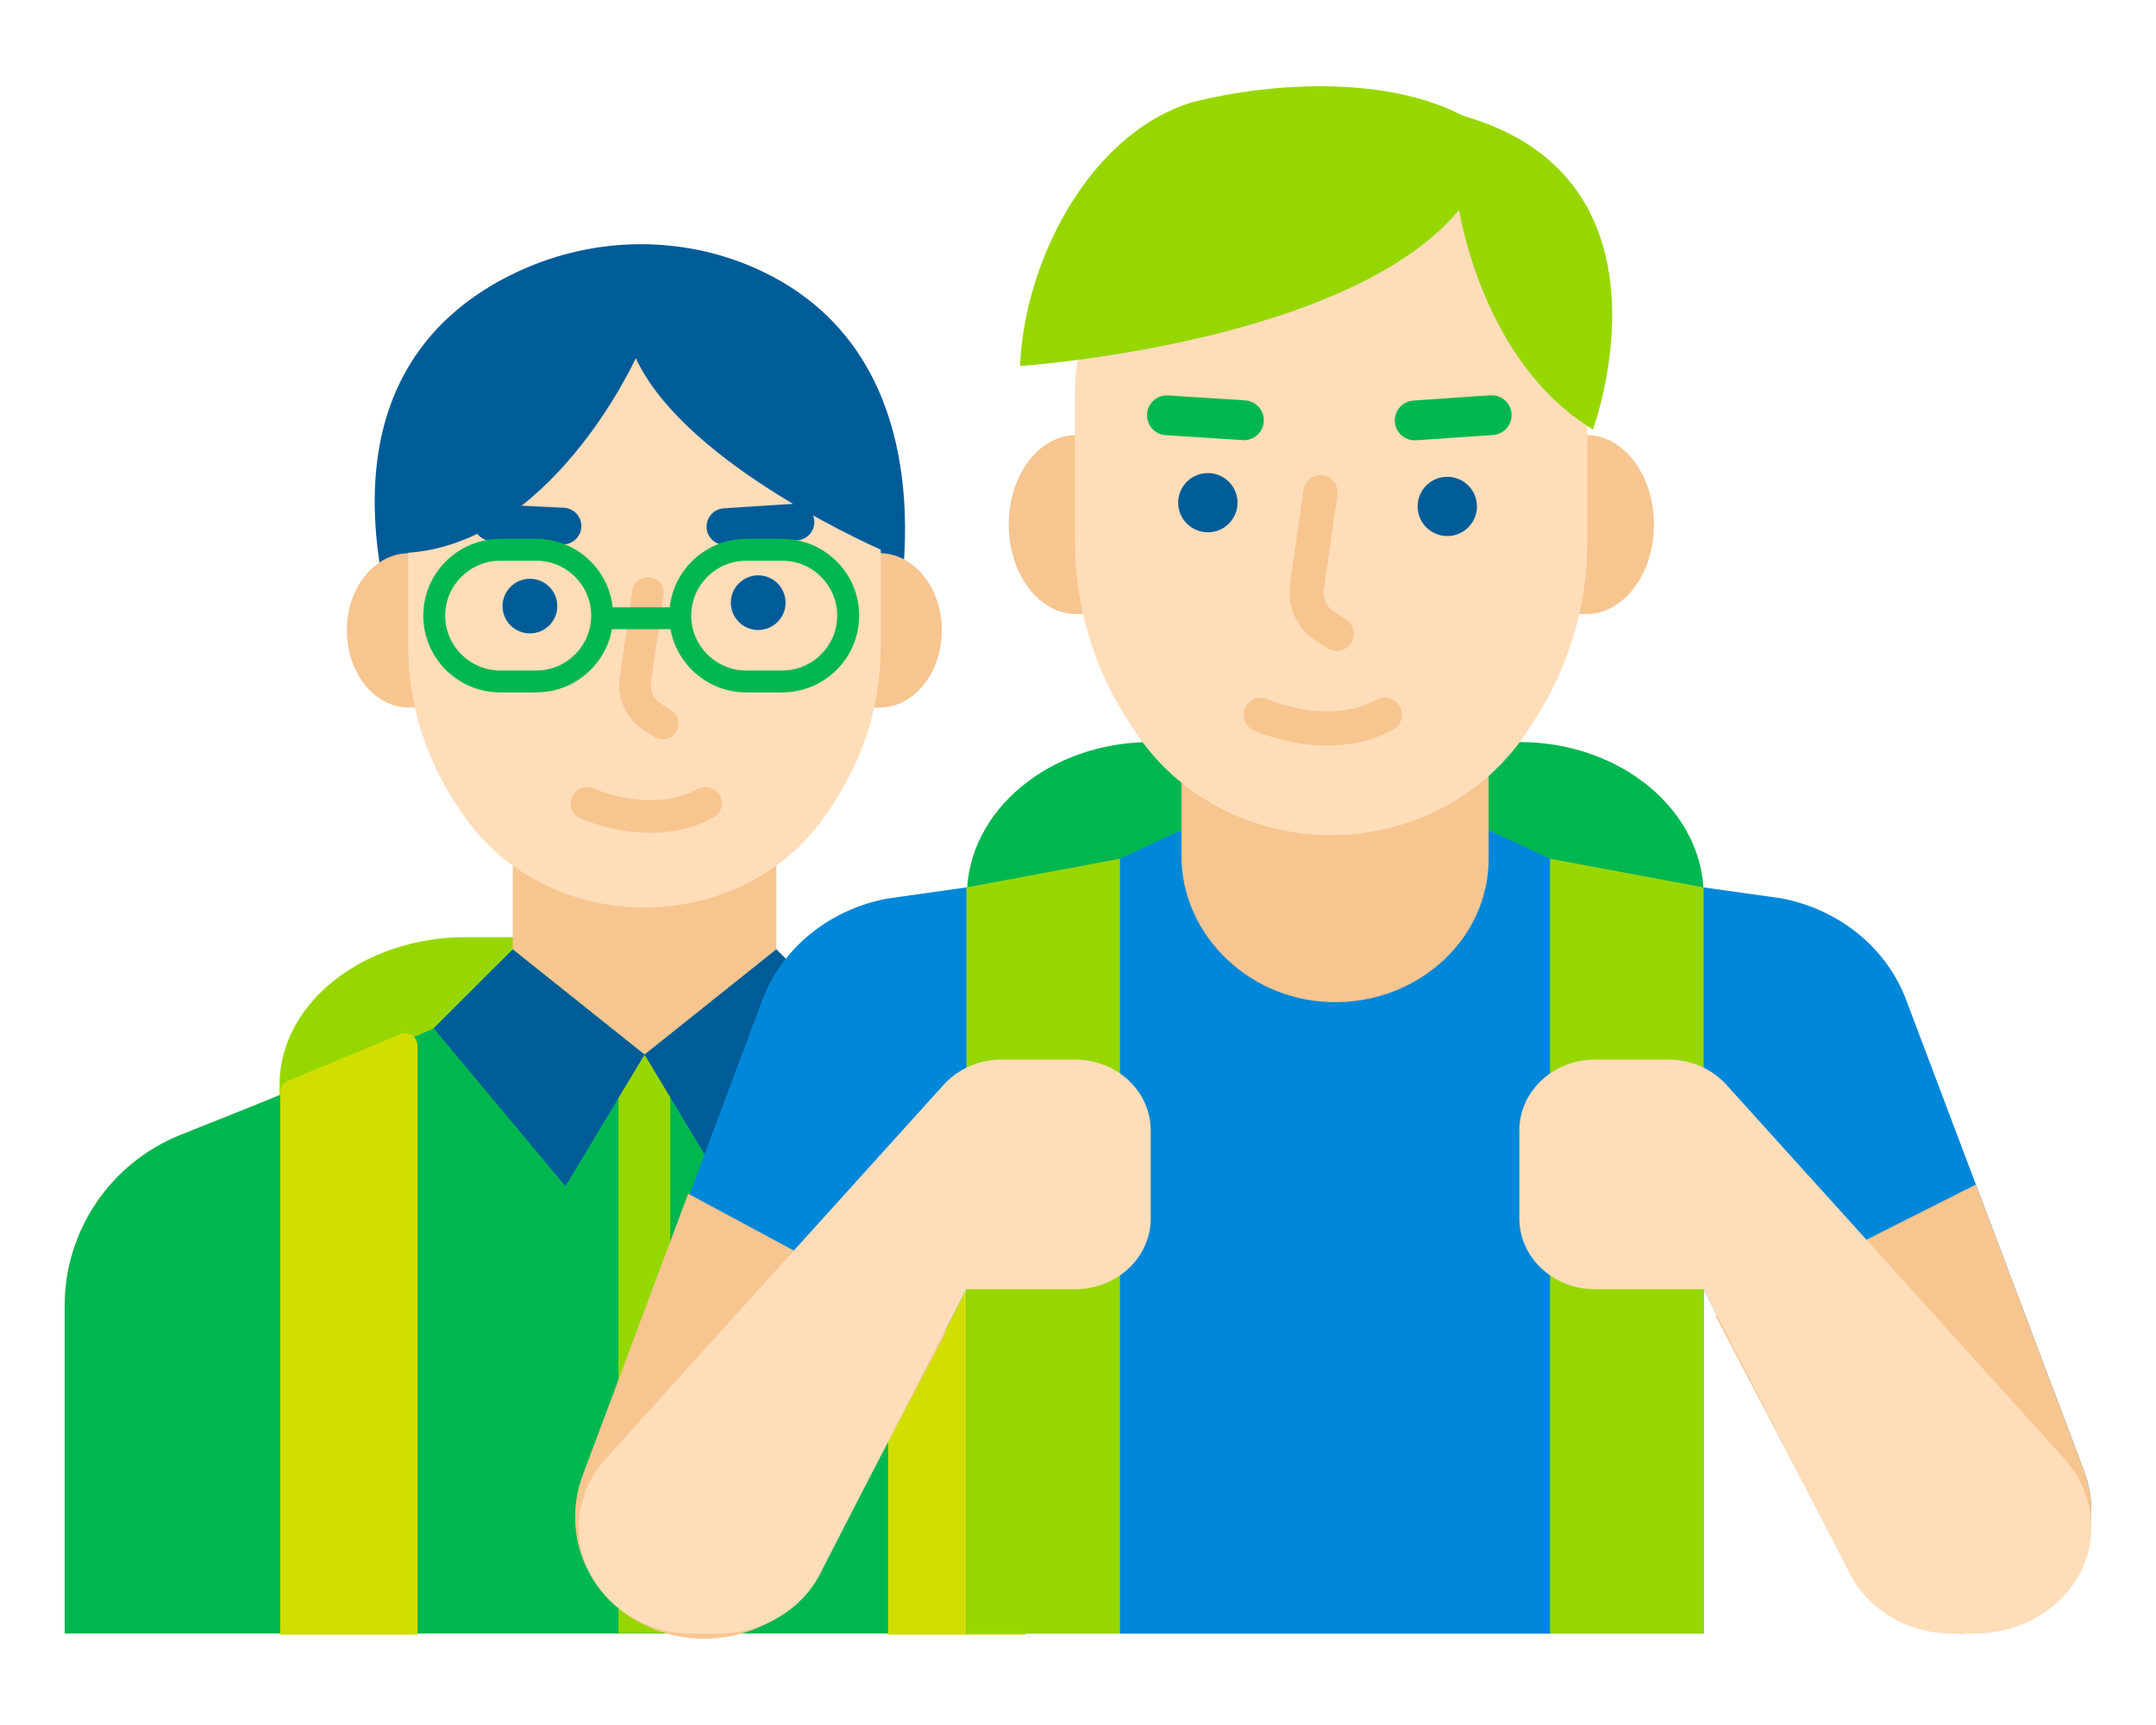
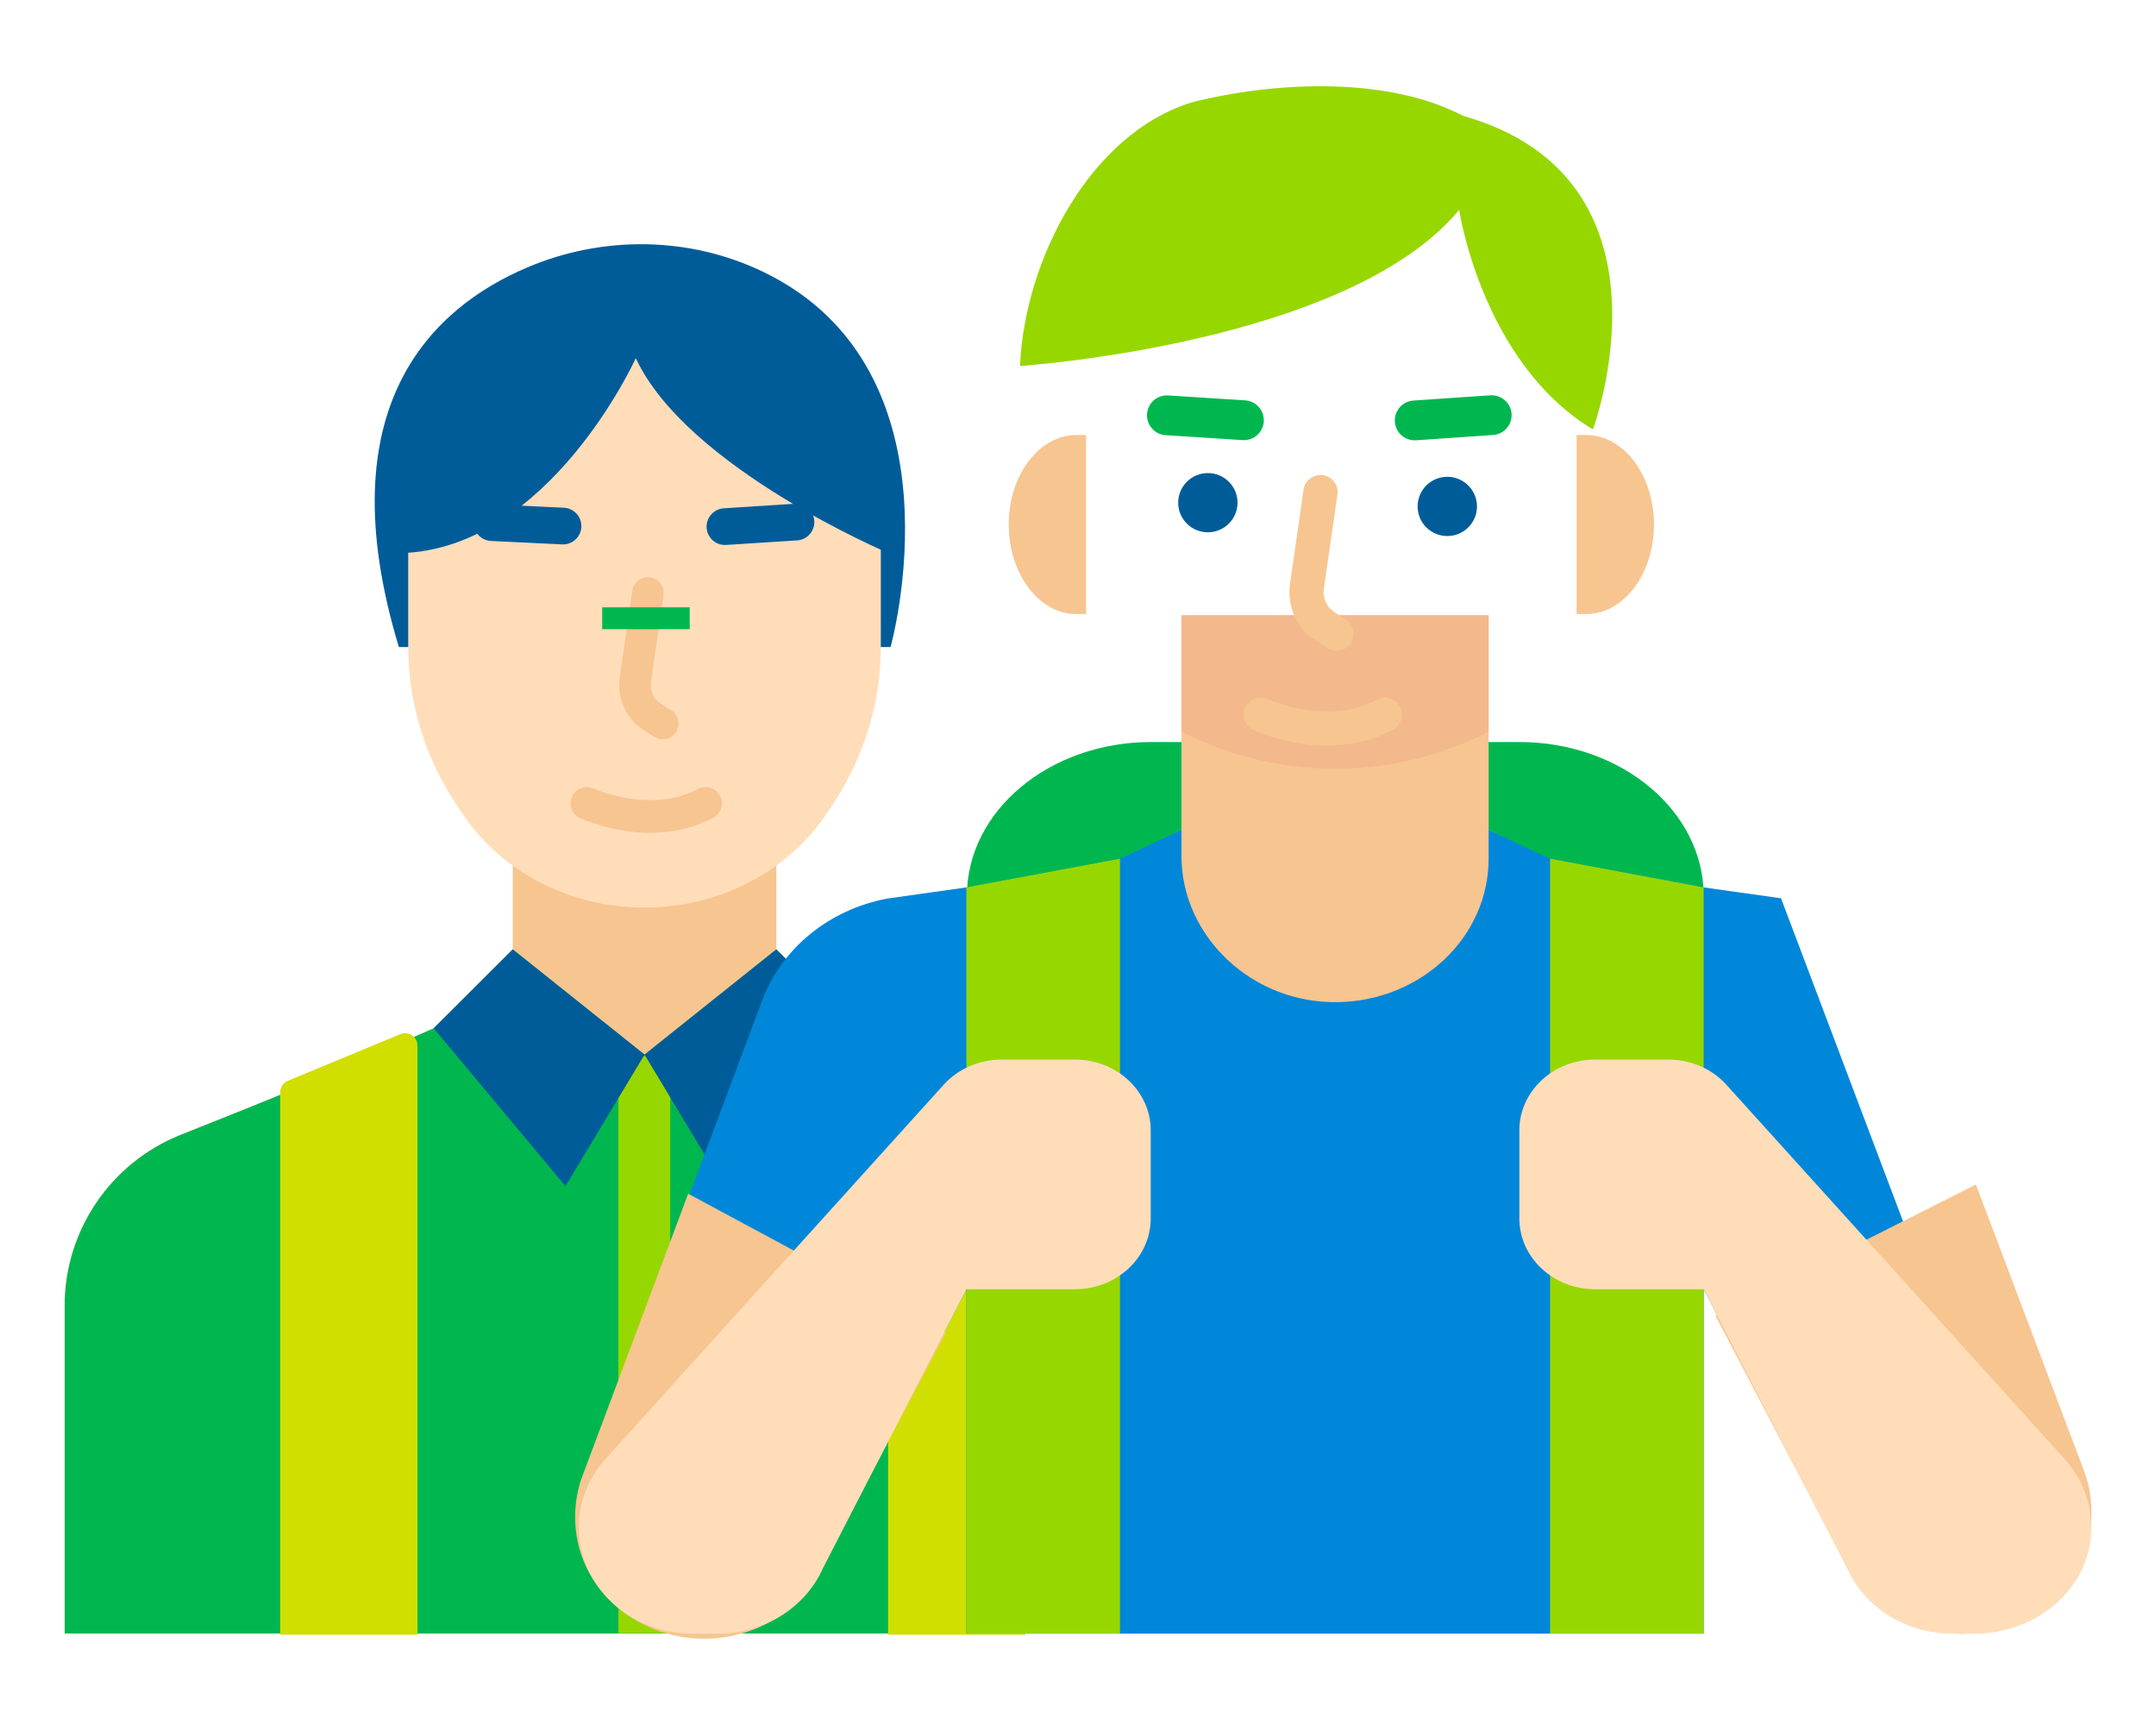
<svg xmlns="http://www.w3.org/2000/svg" width="140" height="112" viewBox="0 0 140 112">
  <g fill="none" fill-rule="evenodd">
    <g>
      <g>
        <g>
          <g>
            <g>
-               <path fill="#97D700" d="M13.952 76.042V64.843c-.003-5.298 5.42-9.595 12.113-9.598H34.903c6.696 0 12.125 4.298 12.125 9.598v11.199H13.952z" transform="translate(-941 -486) translate(315 330) translate(613 156) translate(13) translate(4.2 5.6)" />
              <path fill="#005C99" d="M30.04 11.763c-6.13 2.603-13.081 8.994-8.34 24.647h31.928s5.052-17.927-8.252-24.351c-4.805-2.32-10.424-2.382-15.336-.296" transform="translate(-941 -486) translate(315 330) translate(613 156) translate(13) translate(4.2 5.6)" />
              <g fill="#F7C590">
                <path d="M7.511 18.882c2.98-1.195 5.975-2.351 8.917-3.635l7.533-3.29 5.135-5.124V0H46.21v6.833l5.135 5.124 7.532 3.29c2.942 1.284 5.937 2.44 8.917 3.635 4.474 1.794 7.51 6.15 7.512 11.096v21.267H0V29.978c0-4.947 3.038-9.302 7.511-11.096" transform="translate(-941 -486) translate(315 330) translate(613 156) translate(13) translate(4.2 5.6) translate(0 49.209)" />
              </g>
              <g fill="#00B74F">
                <path d="M7.478 12.062c2.99-1.208 6.003-2.36 8.958-3.651l7.525-3.287L29.096 0l8.558 6.833L46.21 0l5.135 5.124 7.53 3.29c2.943 1.285 5.939 2.441 8.918 3.635 4.475 1.794 7.51 6.15 7.513 11.096v21.268H0V23.145c0-4.935 3.021-9.282 7.478-11.083" transform="translate(-941 -486) translate(315 330) translate(613 156) translate(13) translate(4.2 5.6) translate(0 56.042)" />
              </g>
              <path fill="#D0DF00" d="M53.469 100.54V62.287c0-.566.571-.954 1.1-.746l7.301 3.025c.308.12.51.417.51.747v35.227H53.47zM22.908 100.54V62.287c0-.566-.572-.954-1.1-.746l-7.302 3.025c-.307.12-.51.417-.51.747v35.227h8.912z" transform="translate(-941 -486) translate(315 330) translate(613 156) translate(13) translate(4.2 5.6)" />
-               <path fill="#F7C590" d="M56.958 35.328c0-2.769-1.813-5.014-4.05-5.014h-.58v10.027h.58c2.237 0 4.05-2.245 4.05-5.013M22.37 40.34h.578V30.316h-.578c-2.238 0-4.052 2.244-4.052 5.012 0 2.769 1.814 5.014 4.052 5.014" transform="translate(-941 -486) translate(315 330) translate(613 156) translate(13) translate(4.2 5.6)" />
              <path fill="#FFDDB9" d="M25.914 47.349l-.353-.519c-2.126-3.125-3.254-6.736-3.254-10.42v-8.457c0-7.787 6.87-14.097 15.345-14.097 8.474 0 15.344 6.31 15.344 14.097v8.457c0 3.684-1.127 7.295-3.253 10.42l-.353.519c-2.53 3.718-6.965 5.977-11.738 5.977s-9.209-2.259-11.738-5.977" transform="translate(-941 -486) translate(315 330) translate(613 156) translate(13) translate(4.2 5.6)" />
-               <path fill="#005C99" d="M43.256 33.53c0 .979.796 1.774 1.777 1.774.982 0 1.778-.795 1.778-1.775 0-.979-.796-1.774-1.778-1.774-.98.002-1.776.795-1.777 1.774M28.433 33.753c0 .98.795 1.773 1.777 1.773.982 0 1.778-.793 1.778-1.773 0-.98-.796-1.774-1.778-1.774-.98 0-1.776.795-1.777 1.774" transform="translate(-941 -486) translate(315 330) translate(613 156) translate(13) translate(4.2 5.6)" />
              <path fill="#F7C590" d="M38.835 42.403c-.19 0-.382-.052-.552-.162l-.686-.44c-1.135-.728-1.745-2.06-1.554-3.395l.813-5.655c.08-.558.6-.944 1.158-.866.56.08.949.598.869 1.156l-.813 5.656c-.078.544.17 1.088.634 1.384l.685.441c.476.305.614.937.307 1.41-.195.305-.525.47-.86.47" transform="translate(-941 -486) translate(315 330) translate(613 156) translate(13) translate(4.2 5.6)" />
              <path fill="#005C99" d="M42.875 29.784c.025 0 .051 0 .077-.002l4.61-.296c.657-.043 1.156-.61 1.114-1.265-.042-.657-.605-1.153-1.268-1.113l-4.61.295c-.657.043-1.156.61-1.114 1.267.04.63.566 1.114 1.191 1.114M32.382 29.748c.621-.013 1.137-.504 1.168-1.135.03-.657-.477-1.216-1.135-1.247l-4.613-.223c-.658-.026-1.219.474-1.251 1.132-.032.657.476 1.216 1.135 1.248l4.613.223c.028.002.055.002.083.002" transform="translate(-941 -486) translate(315 330) translate(613 156) translate(13) translate(4.2 5.6)" />
              <path fill="#005C99" d="M37.085 17.656S31.452 30.087 21.78 30.314c0 0-.706-17.095 15.874-17.095 0 0 15.845-.88 15.845 17.095 0 0-13.11-5.544-16.413-12.658" transform="translate(-941 -486) translate(315 330) translate(613 156) translate(13) translate(4.2 5.6)" />
              <path fill="#F7C590" d="M38.037 48.473c-2.47 0-4.446-.896-4.57-.954-.531-.246-.762-.875-.515-1.406.246-.528.874-.76 1.405-.514.04.018 3.726 1.666 6.752.03.516-.279 1.158-.087 1.437.426.279.514.088 1.157-.428 1.435-1.365.738-2.79.983-4.081.983" transform="translate(-941 -486) translate(315 330) translate(613 156) translate(13) translate(4.2 5.6)" />
              <path fill="#97D700" d="M35.957 100.444L39.321 100.444 39.321 62.962 35.957 62.962z" transform="translate(-941 -486) translate(315 330) translate(613 156) translate(13) translate(4.2 5.6)" />
              <path fill="#005C99" d="M23.961 61.166L32.519 71.416 37.653 62.874 29.095 56.042zM37.654 62.874L42.788 71.416 51.346 61.166 46.212 56.041z" transform="translate(-941 -486) translate(315 330) translate(613 156) translate(13) translate(4.2 5.6)" />
-               <path fill="#00B74F" d="M28.28 30.807c-1.969 0-3.57 1.598-3.57 3.563 0 1.966 1.601 3.564 3.57 3.564h2.34c1.97 0 3.57-1.598 3.57-3.564 0-1.965-1.6-3.563-3.57-3.563h-2.34zm2.34 8.548h-2.34c-2.754 0-4.994-2.236-4.994-4.985 0-2.748 2.24-4.984 4.994-4.984h2.34c2.755 0 4.995 2.236 4.995 4.984 0 2.749-2.24 4.985-4.995 4.985zM44.255 30.807c-1.969 0-3.57 1.598-3.57 3.563 0 1.966 1.601 3.564 3.57 3.564h2.34c1.969 0 3.57-1.598 3.57-3.564 0-1.965-1.601-3.563-3.57-3.563h-2.34zm2.34 8.548h-2.34c-2.754 0-4.994-2.236-4.994-4.985 0-2.748 2.24-4.984 4.994-4.984h2.34c2.755 0 4.995 2.236 4.995 4.984 0 2.749-2.24 4.985-4.994 4.985z" transform="translate(-941 -486) translate(315 330) translate(613 156) translate(13) translate(4.2 5.6)" />
              <path fill="#00B74F" d="M34.903 35.252L40.586 35.252 40.586 33.832 34.903 33.832z" transform="translate(-941 -486) translate(315 330) translate(613 156) translate(13) translate(4.2 5.6)" />
              <path fill="#4C8ED2" d="M64.537 54.261L68.526 54.261 68.526 50.279 64.537 50.279zM72.516 54.261L76.506 54.261 76.506 50.279 72.516 50.279zM64.537 62.224L68.526 62.224 68.526 58.242 64.537 58.242zM72.516 62.224L76.506 62.224 76.506 58.242 72.516 58.242z" transform="translate(-941 -486) translate(315 330) translate(613 156) translate(13) translate(4.2 5.6)" />
              <path fill="#00B74F" d="M58.588 64.215v-11.65c-.004-5.513 5.349-9.984 11.956-9.987H94.46c6.61 0 11.969 4.47 11.969 9.986v11.651h-47.84z" transform="translate(-941 -486) translate(315 330) translate(613 156) translate(13) translate(4.2 5.6)" />
              <path fill="#F7C590" d="M98.449 50.677L98.449 72.178 66.532 72.178 66.532 50.677 68.526 50.278 72.516 48.288 72.516 34.352 92.464 34.352 92.464 48.288 96.453 50.278z" transform="translate(-941 -486) translate(315 330) translate(613 156) translate(13) translate(4.2 5.6)" />
              <path fill="#F3B88B" d="M92.464 41.896v-7.544H72.516v7.544c6.26 3.213 13.689 3.213 19.948 0" transform="translate(-941 -486) translate(315 330) translate(613 156) translate(13) translate(4.2 5.6)" />
-               <path fill="#0087D9" d="M131.601 92.493v.149c0 4.323-3.75 7.828-8.376 7.83-3.384 0-6.436-1.902-7.737-4.82l-9.06-17.547v22.364H58.553V78.105l-9.06 17.546c-1.501 3.364-5.286 5.317-9.132 4.711-4.06-.631-6.981-4-6.981-7.844v-.037c0-.88.16-1.754.47-2.586l11.445-30.549c1.27-3.388 4.36-5.899 8.126-6.604l5.132-.726 9.973-1.864 3.99-1.864v1.679c0 5.226 4.576 9.6 10.168 9.5 5.432-.1 9.78-4.24 9.78-9.315v-1.864l3.989 1.864 9.975 1.864 5.023.707c3.824.716 6.946 3.29 8.181 6.746l11.49 30.417c.317.838.479 1.719.479 2.607" transform="translate(-941 -486) translate(315 330) translate(613 156) translate(13) translate(4.2 5.6)" />
+               <path fill="#0087D9" d="M131.601 92.493v.149c0 4.323-3.75 7.828-8.376 7.83-3.384 0-6.436-1.902-7.737-4.82l-9.06-17.547v22.364H58.553V78.105l-9.06 17.546c-1.501 3.364-5.286 5.317-9.132 4.711-4.06-.631-6.981-4-6.981-7.844v-.037c0-.88.16-1.754.47-2.586l11.445-30.549c1.27-3.388 4.36-5.899 8.126-6.604l5.132-.726 9.973-1.864 3.99-1.864v1.679c0 5.226 4.576 9.6 10.168 9.5 5.432-.1 9.78-4.24 9.78-9.315v-1.864l3.989 1.864 9.975 1.864 5.023.707l11.49 30.417c.317.838.479 1.719.479 2.607" transform="translate(-941 -486) translate(315 330) translate(613 156) translate(13) translate(4.2 5.6)" />
              <path fill="#F7C590" d="M131.601 92.493v.149c0 4.323-3.75 7.828-8.376 7.83-3.384 0-6.436-1.902-7.737-4.82l-8.292-15.822 16.91-8.52 7.017 18.576c.316.838.477 1.719.478 2.607" transform="translate(-941 -486) translate(315 330) translate(613 156) translate(13) translate(4.2 5.6)" />
              <path fill="#97D700" d="M58.553 52.015L68.526 50.151 68.526 100.469 58.553 100.469zM106.428 52.015L106.428 100.469 96.454 100.469 96.454 50.151z" transform="translate(-941 -486) translate(315 330) translate(613 156) translate(13) translate(4.2 5.6)" />
              <path fill="#FFDDB9" d="M94.459 67.79v5.72c0 2.539 2.201 4.595 4.918 4.595h7.05l9.317 18.12c1.147 2.569 3.835 4.244 6.816 4.244h1.453c3.688 0 6.948-2.45 7.503-5.858.313-1.922-.255-3.857-1.533-5.35L107.9 64.827c-.934-1.034-2.309-1.63-3.756-1.63h-4.767c-2.717 0-4.918 2.057-4.918 4.594" transform="translate(-941 -486) translate(315 330) translate(613 156) translate(13) translate(4.2 5.6)" />
              <path fill="#F7C590" d="M65.696 34.269h.627V22.645h-.627c-2.427 0-4.394 2.602-4.394 5.811 0 3.21 1.967 5.813 4.394 5.813M103.2 28.456c0-3.209-1.968-5.811-4.395-5.811h-.627v11.624h.627c2.427 0 4.395-2.603 4.395-5.813" transform="translate(-941 -486) translate(315 330) translate(613 156) translate(13) translate(4.2 5.6)" />
-               <path fill="#FFDDB9" d="M82.236 48.621c-5.174 0-9.985-2.54-12.728-6.724l-.382-.584c-2.305-3.516-3.527-7.578-3.527-11.724v-9.517c0-8.76 7.448-15.861 16.637-15.861s16.638 7.101 16.638 15.861v9.517c0 4.146-1.223 8.208-3.528 11.724l-.382.584C92.22 46.08 87.41 48.62 82.236 48.62" transform="translate(-941 -486) translate(315 330) translate(613 156) translate(13) translate(4.2 5.6)" />
              <path fill="#005C99" d="M74.233 25.115c-1.065 0-1.928.86-1.928 1.924 0 1.062.863 1.922 1.928 1.922 1.064 0 1.927-.86 1.927-1.922-.001-1.063-.863-1.923-1.927-1.924M89.78 25.357c-1.064 0-1.927.86-1.927 1.923 0 1.063.863 1.924 1.928 1.924 1.064 0 1.927-.861 1.927-1.924-.002-1.062-.863-1.921-1.927-1.923" transform="translate(-941 -486) translate(315 330) translate(613 156) translate(13) translate(4.2 5.6)" />
              <path fill="#F7C590" d="M82.593 36.66c-.206 0-.413-.057-.6-.177l-.743-.477c-1.231-.79-1.892-2.233-1.685-3.68l.883-6.132c.087-.605.65-1.024 1.255-.939.607.087 1.028.649.942 1.253l-.882 6.133c-.085.59.185 1.18.687 1.502l.744.477c.514.33.665 1.015.333 1.53-.212.33-.57.51-.934.51M81.986 42.81c-2.584 0-4.654-.938-4.783-.999-.557-.257-.798-.916-.54-1.47.258-.556.915-.797 1.472-.54.042.019 3.899 1.744 7.065.032.54-.292 1.214-.091 1.504.446.292.538.093 1.21-.447 1.501-1.428.773-2.92 1.03-4.271 1.03" transform="translate(-941 -486) translate(315 330) translate(613 156) translate(13) translate(4.2 5.6)" />
              <path fill="#00B74F" d="M76.574 22.978c-.028 0-.057-.001-.085-.003l-4.997-.321c-.714-.045-1.255-.66-1.209-1.372.047-.713.657-1.25 1.375-1.207l4.998.321c.713.047 1.255.66 1.208 1.372-.044.684-.614 1.21-1.29 1.21M87.665 22.988c-.675 0-1.244-.52-1.29-1.203-.049-.712.49-1.33 1.202-1.378l4.996-.342c.712-.042 1.332.488 1.38 1.2.05.712-.49 1.328-1.202 1.378l-4.996.343c-.03.002-.06.002-.09.002" transform="translate(-941 -486) translate(315 330) translate(613 156) translate(13) translate(4.2 5.6)" />
              <path fill="#97D700" d="M90.796 1.917C85.914-.647 78.59-.317 73.242 1.033c-6.63 1.99-10.919 10.226-11.207 17.13 0 0 21.295-1.41 28.517-10.139 0 0 1.462 9.895 8.685 14.26 0 0 6.045-16.255-8.44-20.367" transform="translate(-941 -486) translate(315 330) translate(613 156) translate(13) translate(4.2 5.6)" />
              <path fill="#F7C590" d="M40.486 71.906l16.737 9.001-7.958 15.072c-1.779 3.99-6.682 5.879-10.954 4.218-3.124-1.214-5.16-4.067-5.16-7.227v-.162c.002-.88.161-1.755.472-2.586l6.863-18.316z" transform="translate(-941 -486) translate(315 330) translate(613 156) translate(13) translate(4.2 5.6)" />
              <path fill="#FFDDB9" d="M33.38 93.57c0 3.81 3.306 6.899 7.383 6.9h1.657c2.982 0 5.67-1.676 6.816-4.246l9.317-18.119h7.05c2.717 0 4.919-2.057 4.919-4.594v-5.72c0-2.537-2.202-4.594-4.918-4.594h-4.767c-1.448 0-2.823.596-3.757 1.63L34.998 89.261c-1.048 1.224-1.618 2.743-1.618 4.31" transform="translate(-941 -486) translate(315 330) translate(613 156) translate(13) translate(4.2 5.6)" />
            </g>
          </g>
        </g>
      </g>
    </g>
  </g>
</svg>